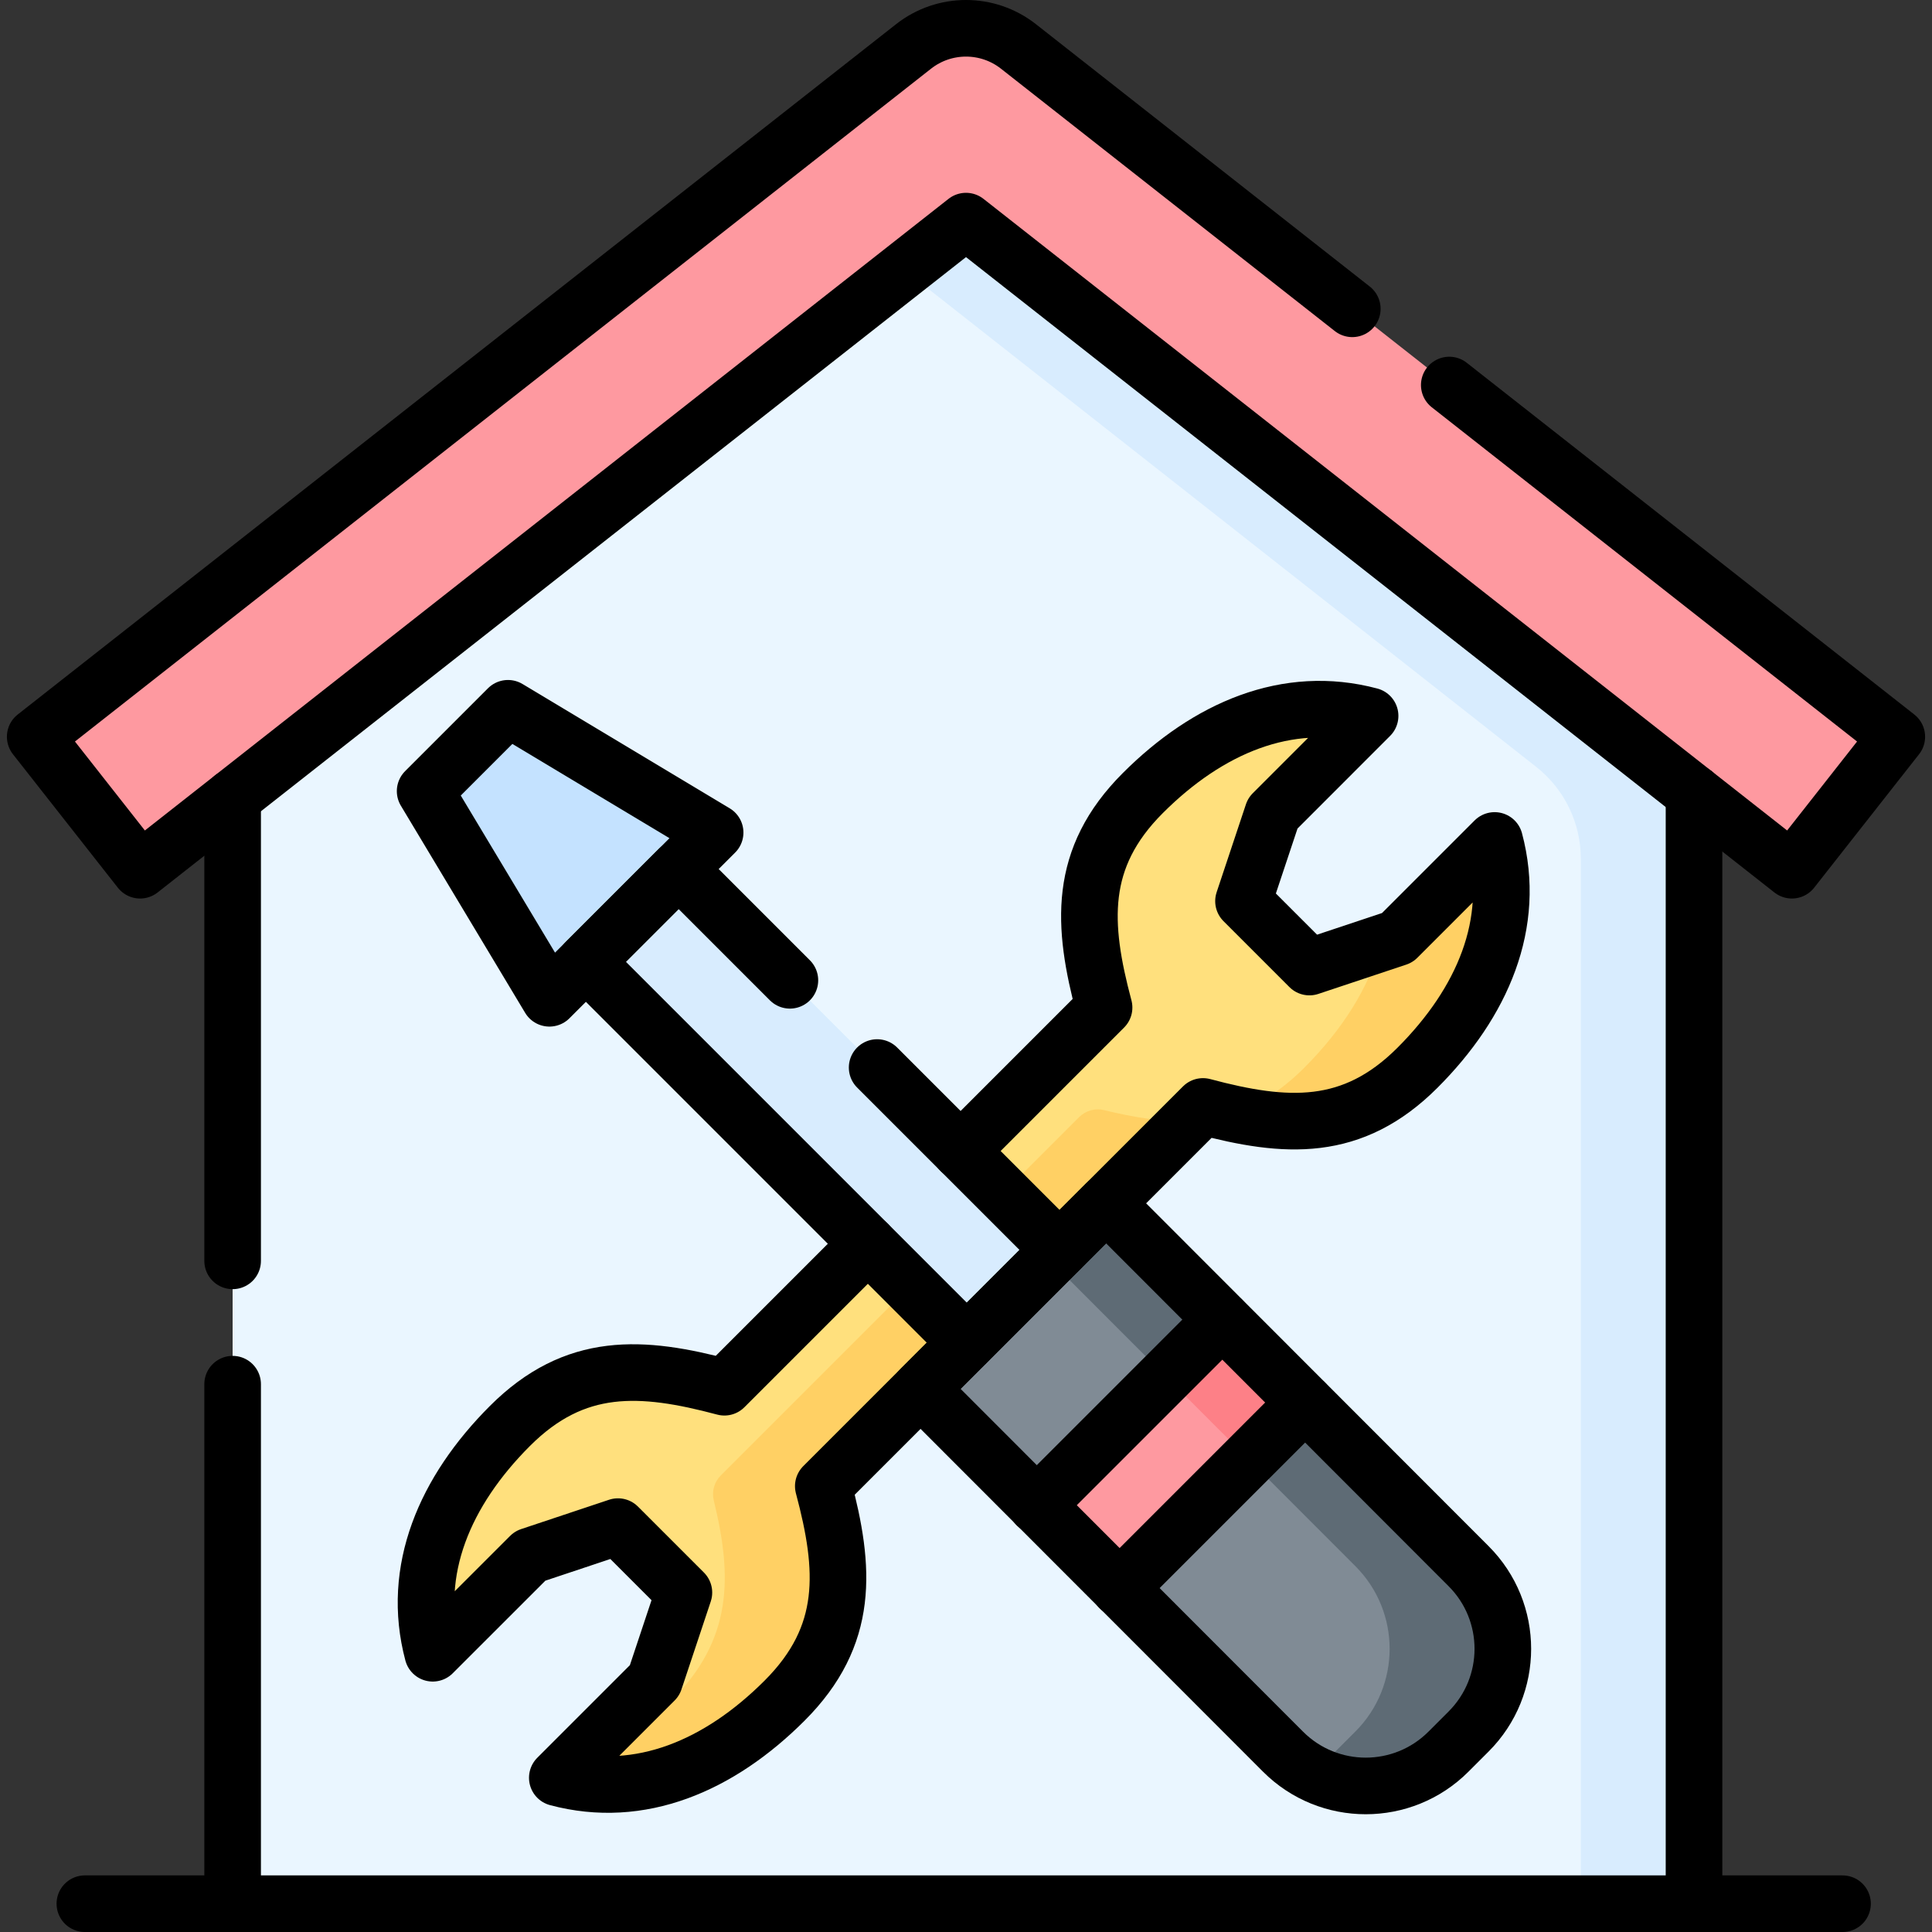
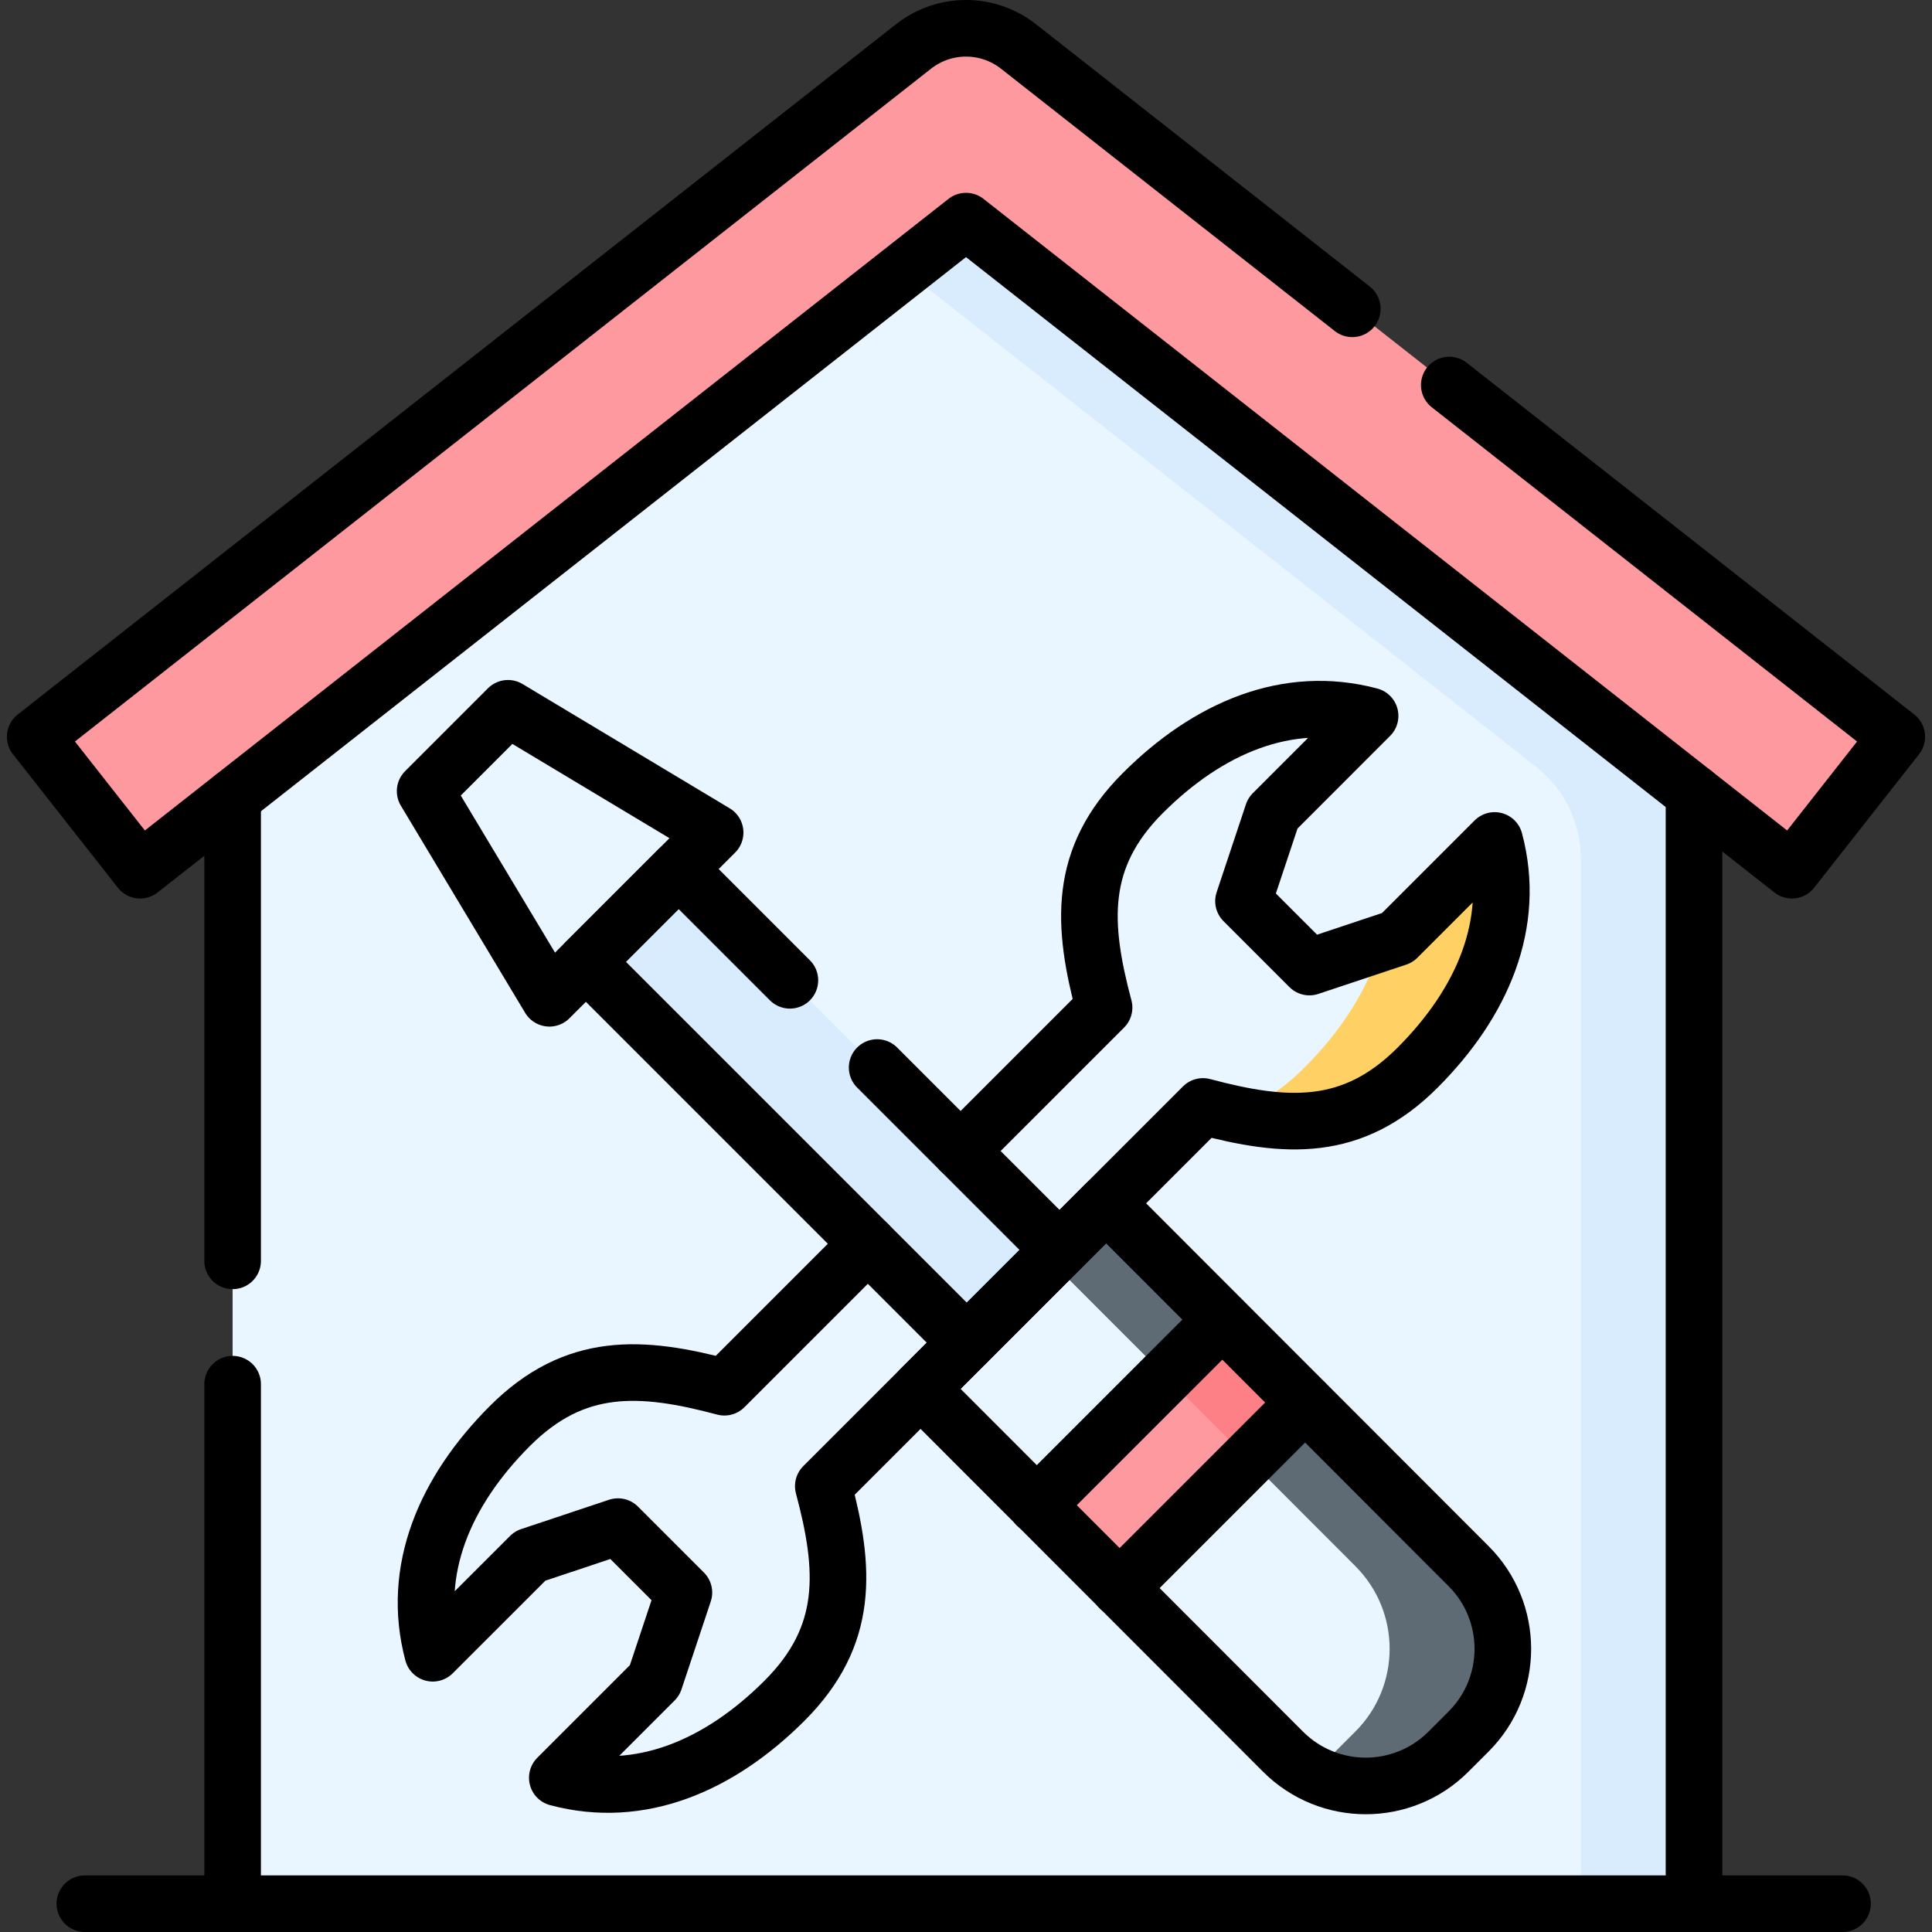
<svg xmlns="http://www.w3.org/2000/svg" version="1.1" id="Capa_1" x="0px" y="0px" viewBox="0 0 511.997 511.997" style="enable-background:new 0 0 511.997 511.997;" xml:space="preserve" width="512" height="512">
  <rect x="0" y="0" width="511.997" height="511.997" fill="#333333" stroke="none" />
  <g>
    <g>
      <polygon style="fill:#EAF6FF;" points="448.932,504.497 61.644,504.497 61.644,182.524 255.999,30.807 448.932,182.524 &#09;&#09;" />
      <path style="fill:#D8ECFE;" d="M255.999,30.807L61.644,182.524v6.581L225.999,60.807l181.096,142.408&#10;&#09;&#09;&#09;c7.474,5.877,11.838,14.86,11.838,24.368v276.914h30V182.524L255.999,30.807z" />
-       <path style="fill:#808B95;" d="M293.132,318.892l-49.169,49.169l96.055,96.152c12.103,12.103,31.725,12.103,43.828,0l5.342-5.342&#10;&#09;&#09;&#09;c12.103-12.103,12.103-31.725,0-43.828L293.132,318.892z" />
      <path style="fill:#5E6B75;" d="M389.187,415.044l-96.056-96.152L278.124,333.9l81.063,81.144&#10;&#09;&#09;&#09;c12.103,12.102,12.103,31.725,0,43.827l-5.342,5.342c-2.104,2.104-4.435,3.841-6.914,5.214&#10;&#09;&#09;&#09;c11.783,6.523,26.915,4.785,36.914-5.214l5.342-5.342C401.29,446.769,401.29,427.146,389.187,415.044z" />
      <rect x="275.521" y="369.787" transform="matrix(0.707 -0.707 0.707 0.707 -181.577 332.262)" style="fill:#FE99A0;" width="69.536" height="31.055" />
      <path style="fill:#FD8087;" d="M345.869,371.683l-21.937-21.959c-0.013,0.009-0.026,0.018-0.039,0.026l-14.975,14.975&#10;&#09;&#09;&#09;l21.949,21.97l14.986-14.986C345.859,371.701,345.864,371.692,345.869,371.683z" />
-       <path style="fill:#FFE07D;" d="M363.09,189.722l-25.795,25.795l-7.76,23.294l17.471,17.471l23.291-7.764l25.795-25.795&#10;&#09;&#09;&#09;c5.868,21.978-3.211,43.003-20.453,60.245c-17.239,17.239-34.861,16.117-56.835,10.253L218.182,393.842&#10;&#09;&#09;&#09;c5.864,21.975,6.986,39.596-10.253,56.835c-17.242,17.242-38.267,26.322-60.245,20.453l25.795-25.795l7.761-23.294l-17.471-17.471&#10;&#09;&#09;&#09;l-23.291,7.763l-25.795,25.795c-5.869-21.977,3.211-43.003,20.453-60.245c17.239-17.239,34.861-16.117,56.835-10.253&#10;&#09;&#09;&#09;L292.592,267.01c-5.864-21.975-6.986-39.596,10.253-56.835C320.087,192.933,341.113,183.853,363.09,189.722z" />
      <path style="fill:#FFD064;" d="M396.091,222.723l-25.795,25.795l-4.285,1.428c-3.218,11.902-10.441,23.09-20.373,33.022&#10;&#09;&#09;&#09;c-6.238,6.238-12.527,10.072-19.054,12.147c18.446,3.973,33.898,3.009,49.054-12.147C392.88,265.726,401.96,244.7,396.091,222.723&#10;&#09;&#09;&#09;z" />
-       <path style="fill:#FFD064;" d="M314.948,297.076c-7.015,0.257-14.392-0.932-22.332-2.877c-2.381-0.583-4.898,0.107-6.632,1.841&#10;&#09;&#09;&#09;l-94.983,94.983c-1.734,1.734-2.425,4.25-1.841,6.632c4.955,20.223,4.999,36.792-11.231,53.022&#10;&#09;&#09;&#09;c-8.77,8.77-18.518,15.428-28.873,19.081l-1.372,1.372c21.977,5.869,43.003-3.211,60.245-20.453&#10;&#09;&#09;&#09;c17.239-17.239,16.117-34.861,10.253-56.835L314.948,297.076z" />
      <rect x="200.641" y="221.696" transform="matrix(0.707 -0.707 0.707 0.707 -143.37 240.002)" style="fill:#D8ECFE;" width="34.765" height="142.736" />
-       <polygon style="fill:#C4E2FF;" points="112.663,209.66 145.6,264.554 189.516,220.638 134.621,187.702 &#09;&#09;" />
      <g>
        <path style="fill:#FE99A0;" d="M474.869,230.62L255.999,58.599L37.128,230.62L9.329,195.25L242.1,12.305&#10;&#09;&#09;&#09;&#09;c8.157-6.41,19.642-6.41,27.798,0l232.77,182.945L474.869,230.62z" />
      </g>
    </g>
    <g>
      <path style="fill:none;stroke:#000000;stroke-width:15;stroke-linecap:round;stroke-linejoin:round;stroke-miterlimit:10;" d="&#10;&#09;&#09;&#09;M229.989,329.608l-38.02,38.02c-21.97-5.86-39.59-6.98-56.83,10.26c-17.24,17.24-26.32,38.26-20.46,60.24l25.8-25.79l23.29-7.77&#10;&#09;&#09;&#09;l17.47,17.47l-7.76,23.3l-25.79,25.79c21.97,5.87,43-3.21,60.24-20.45c17.24-17.24,16.12-34.86,10.25-56.84l38.02-38.02&#10;&#09;&#09;&#09;l24.58-24.58l38.02-38.02c21.98,5.87,39.6,6.99,56.84-10.25c17.24-17.24,26.32-38.27,20.45-60.24l-25.79,25.79l-23.29,7.76&#10;&#09;&#09;&#09;l-17.47-17.47l7.76-23.29l25.79-25.8c-21.98-5.86-43,3.22-60.24,20.46s-16.12,34.86-10.26,56.83l-38.02,38.02" />
      <line style="fill:none;stroke:#000000;stroke-width:15;stroke-linecap:round;stroke-linejoin:round;stroke-miterlimit:10;" x1="61.649" y1="334.138" x2="61.649" y2="211.348" />
      <polyline style="fill:none;stroke:#000000;stroke-width:15;stroke-linecap:round;stroke-linejoin:round;stroke-miterlimit:10;" points="&#10;&#09;&#09;&#09;448.929,210.227 448.929,504.497 61.649,504.497 61.649,366.818 &#09;&#09;" />
      <polyline style="fill:none;stroke:#000000;stroke-width:15;stroke-linecap:round;stroke-linejoin:round;stroke-miterlimit:10;" points="&#10;&#09;&#09;&#09;256.199,355.818 155.269,254.887 179.849,230.307 209.329,259.788 &#09;&#09;" />
      <line style="fill:none;stroke:#000000;stroke-width:15;stroke-linecap:round;stroke-linejoin:round;stroke-miterlimit:10;" x1="280.779" y1="331.237" x2="232.449" y2="282.908" />
      <path style="fill:none;stroke:#000000;stroke-width:15;stroke-linecap:round;stroke-linejoin:round;stroke-miterlimit:10;" d="&#10;&#09;&#09;&#09;M293.132,318.892l-49.169,49.169l96.055,96.152c12.103,12.103,31.725,12.103,43.828,0l5.342-5.342&#10;&#09;&#09;&#09;c12.103-12.103,12.103-31.725,0-43.828L293.132,318.892z" />
      <polygon style="fill:none;stroke:#000000;stroke-width:15;stroke-linecap:round;stroke-linejoin:round;stroke-miterlimit:10;" points="&#10;&#09;&#09;&#09;112.663,209.66 145.6,264.554 189.516,220.638 134.621,187.702 &#09;&#09;" />
      <line style="fill:none;stroke:#000000;stroke-width:15;stroke-linecap:round;stroke-linejoin:round;stroke-miterlimit:10;" x1="345.853" y1="371.71" x2="296.684" y2="420.879" />
      <line style="fill:none;stroke:#000000;stroke-width:15;stroke-linecap:round;stroke-linejoin:round;stroke-miterlimit:10;" x1="323.894" y1="349.75" x2="274.724" y2="398.92" />
      <line style="fill:none;stroke:#000000;stroke-width:15;stroke-linecap:round;stroke-linejoin:round;stroke-miterlimit:10;" x1="61.644" y1="504.497" x2="22.49" y2="504.497" />
      <line style="fill:none;stroke:#000000;stroke-width:15;stroke-linecap:round;stroke-linejoin:round;stroke-miterlimit:10;" x1="448.932" y1="504.497" x2="488.285" y2="504.497" />
      <g>
        <path style="fill:none;stroke:#000000;stroke-width:15;stroke-linecap:round;stroke-linejoin:round;stroke-miterlimit:10;" d="&#10;&#09;&#09;&#09;&#09;M384.069,102.037l118.6,93.21l-27.8,35.37l-218.87-172.02l-218.87,172.02l-27.8-35.37l232.77-182.94c8.16-6.41,19.64-6.41,27.8,0&#10;&#09;&#09;&#09;&#09;l88.47,69.53" />
      </g>
    </g>
  </g>
</svg>